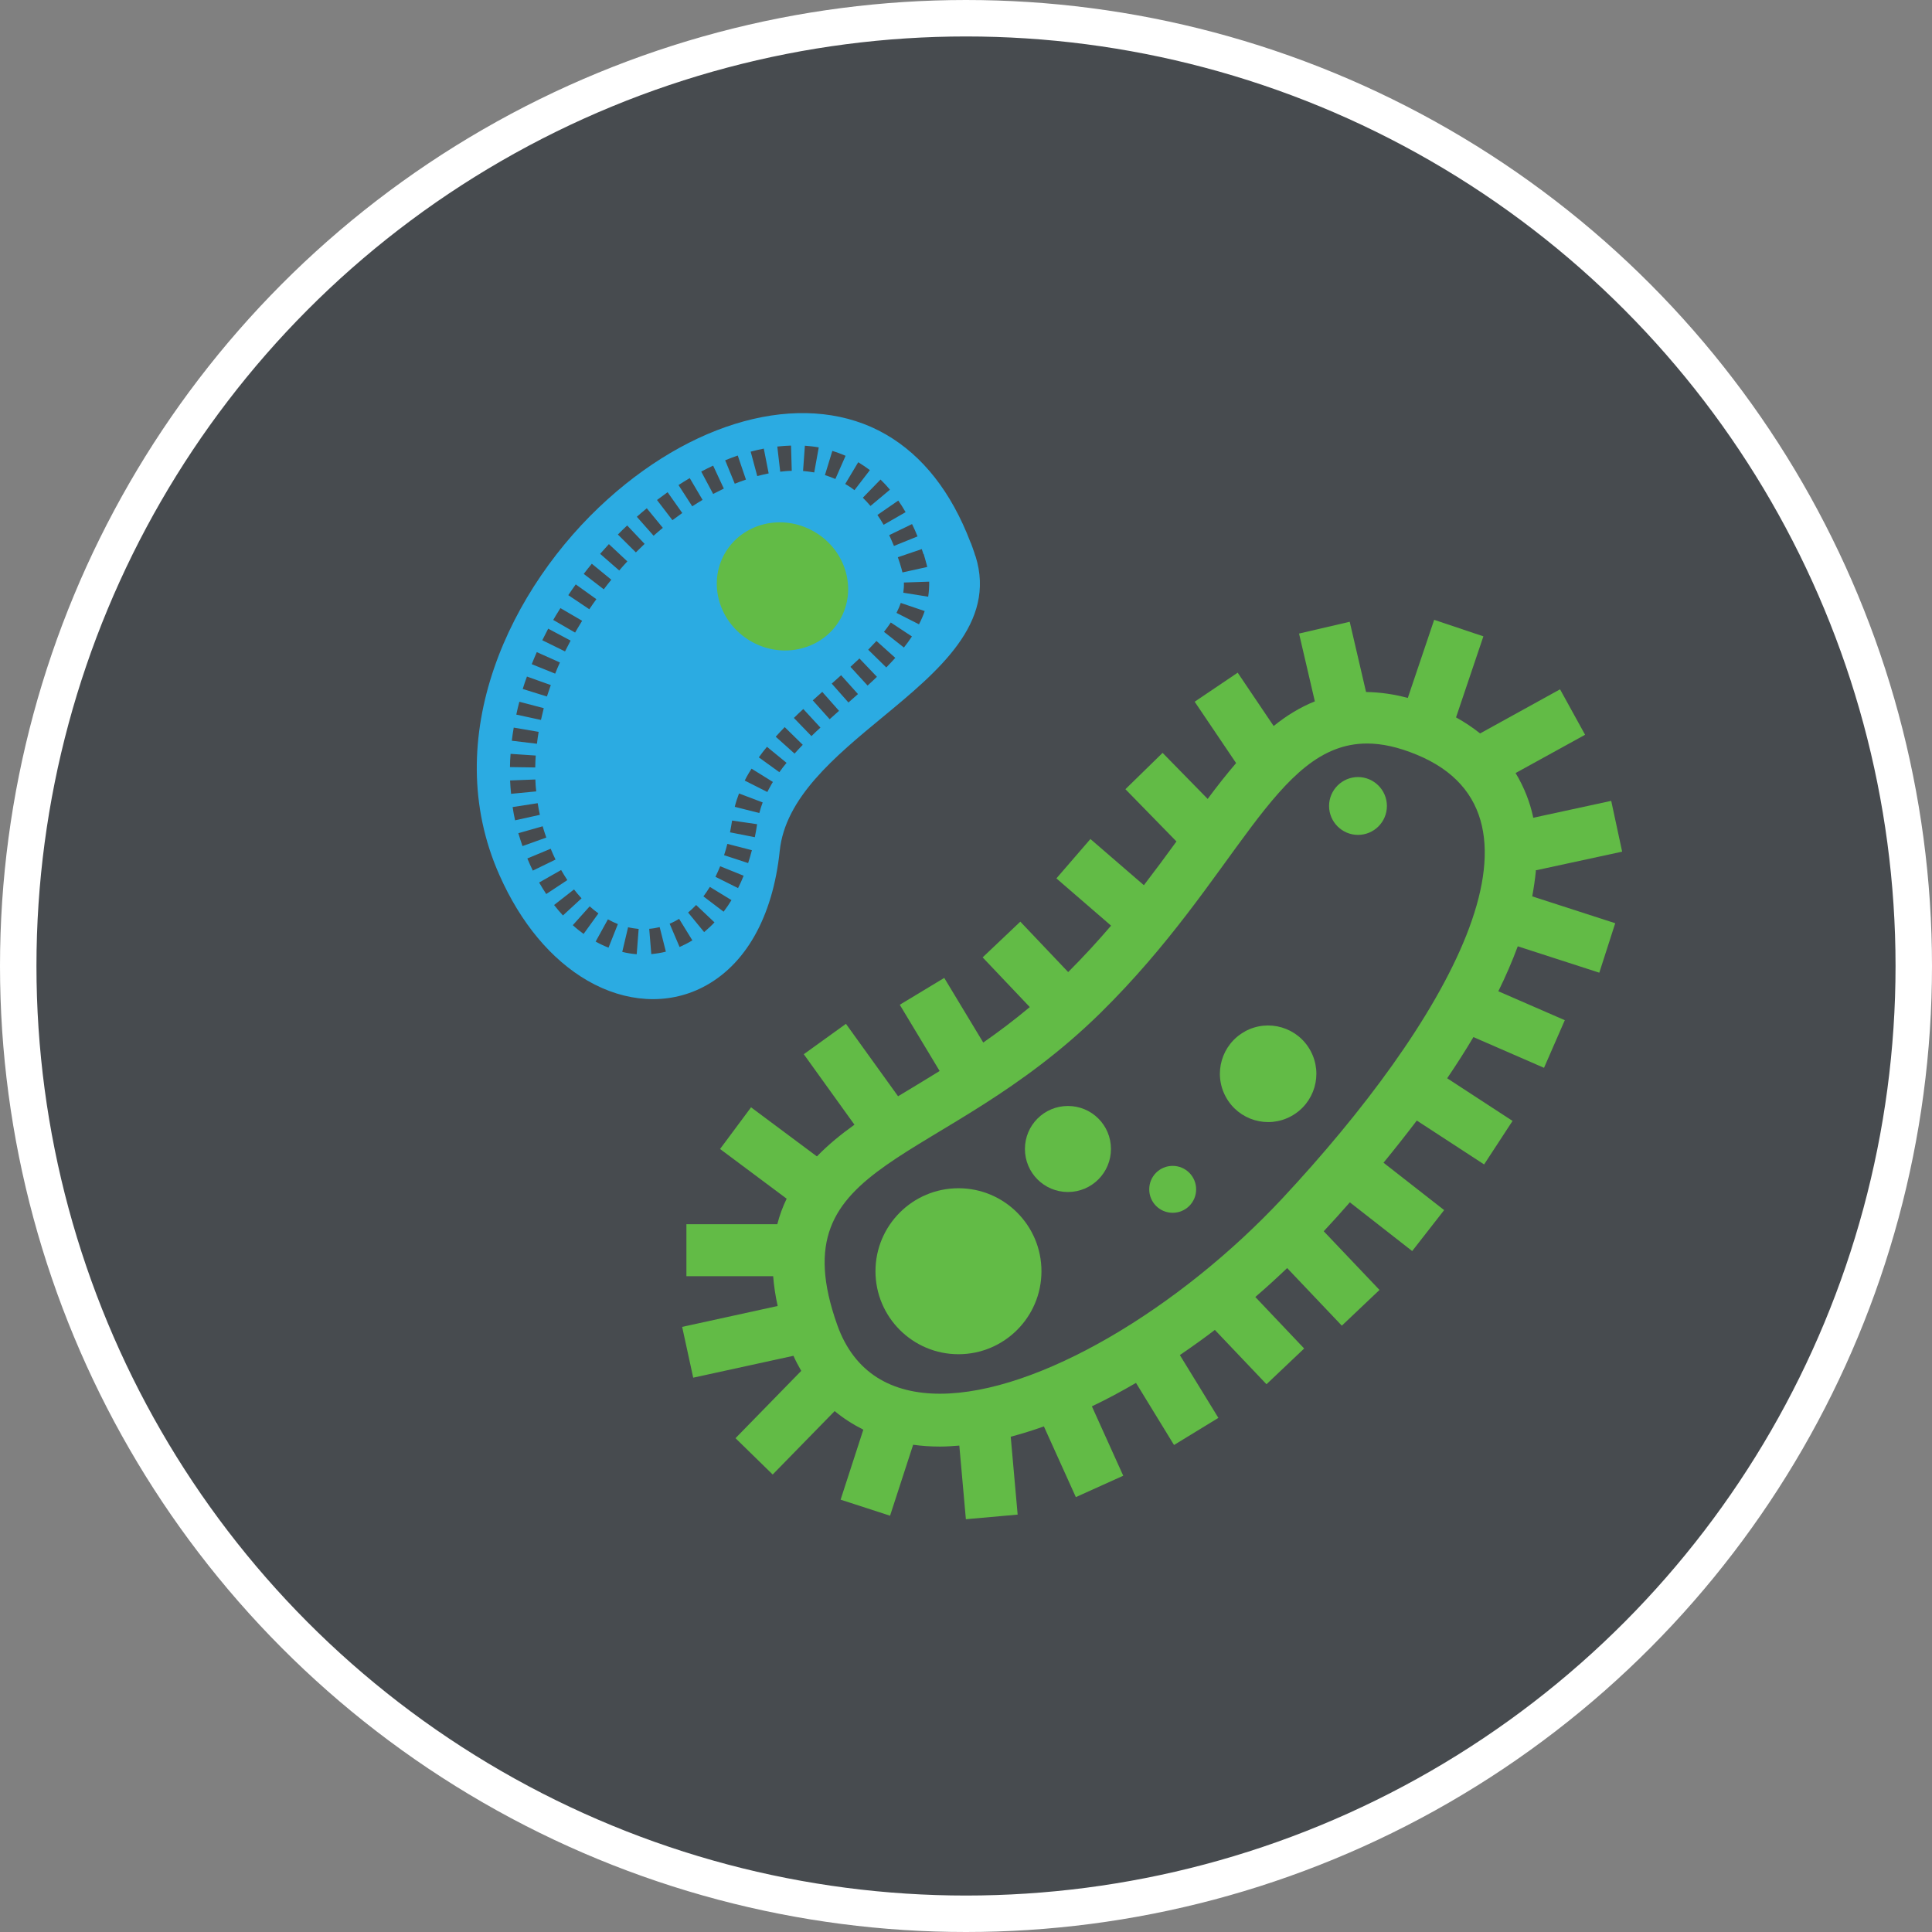
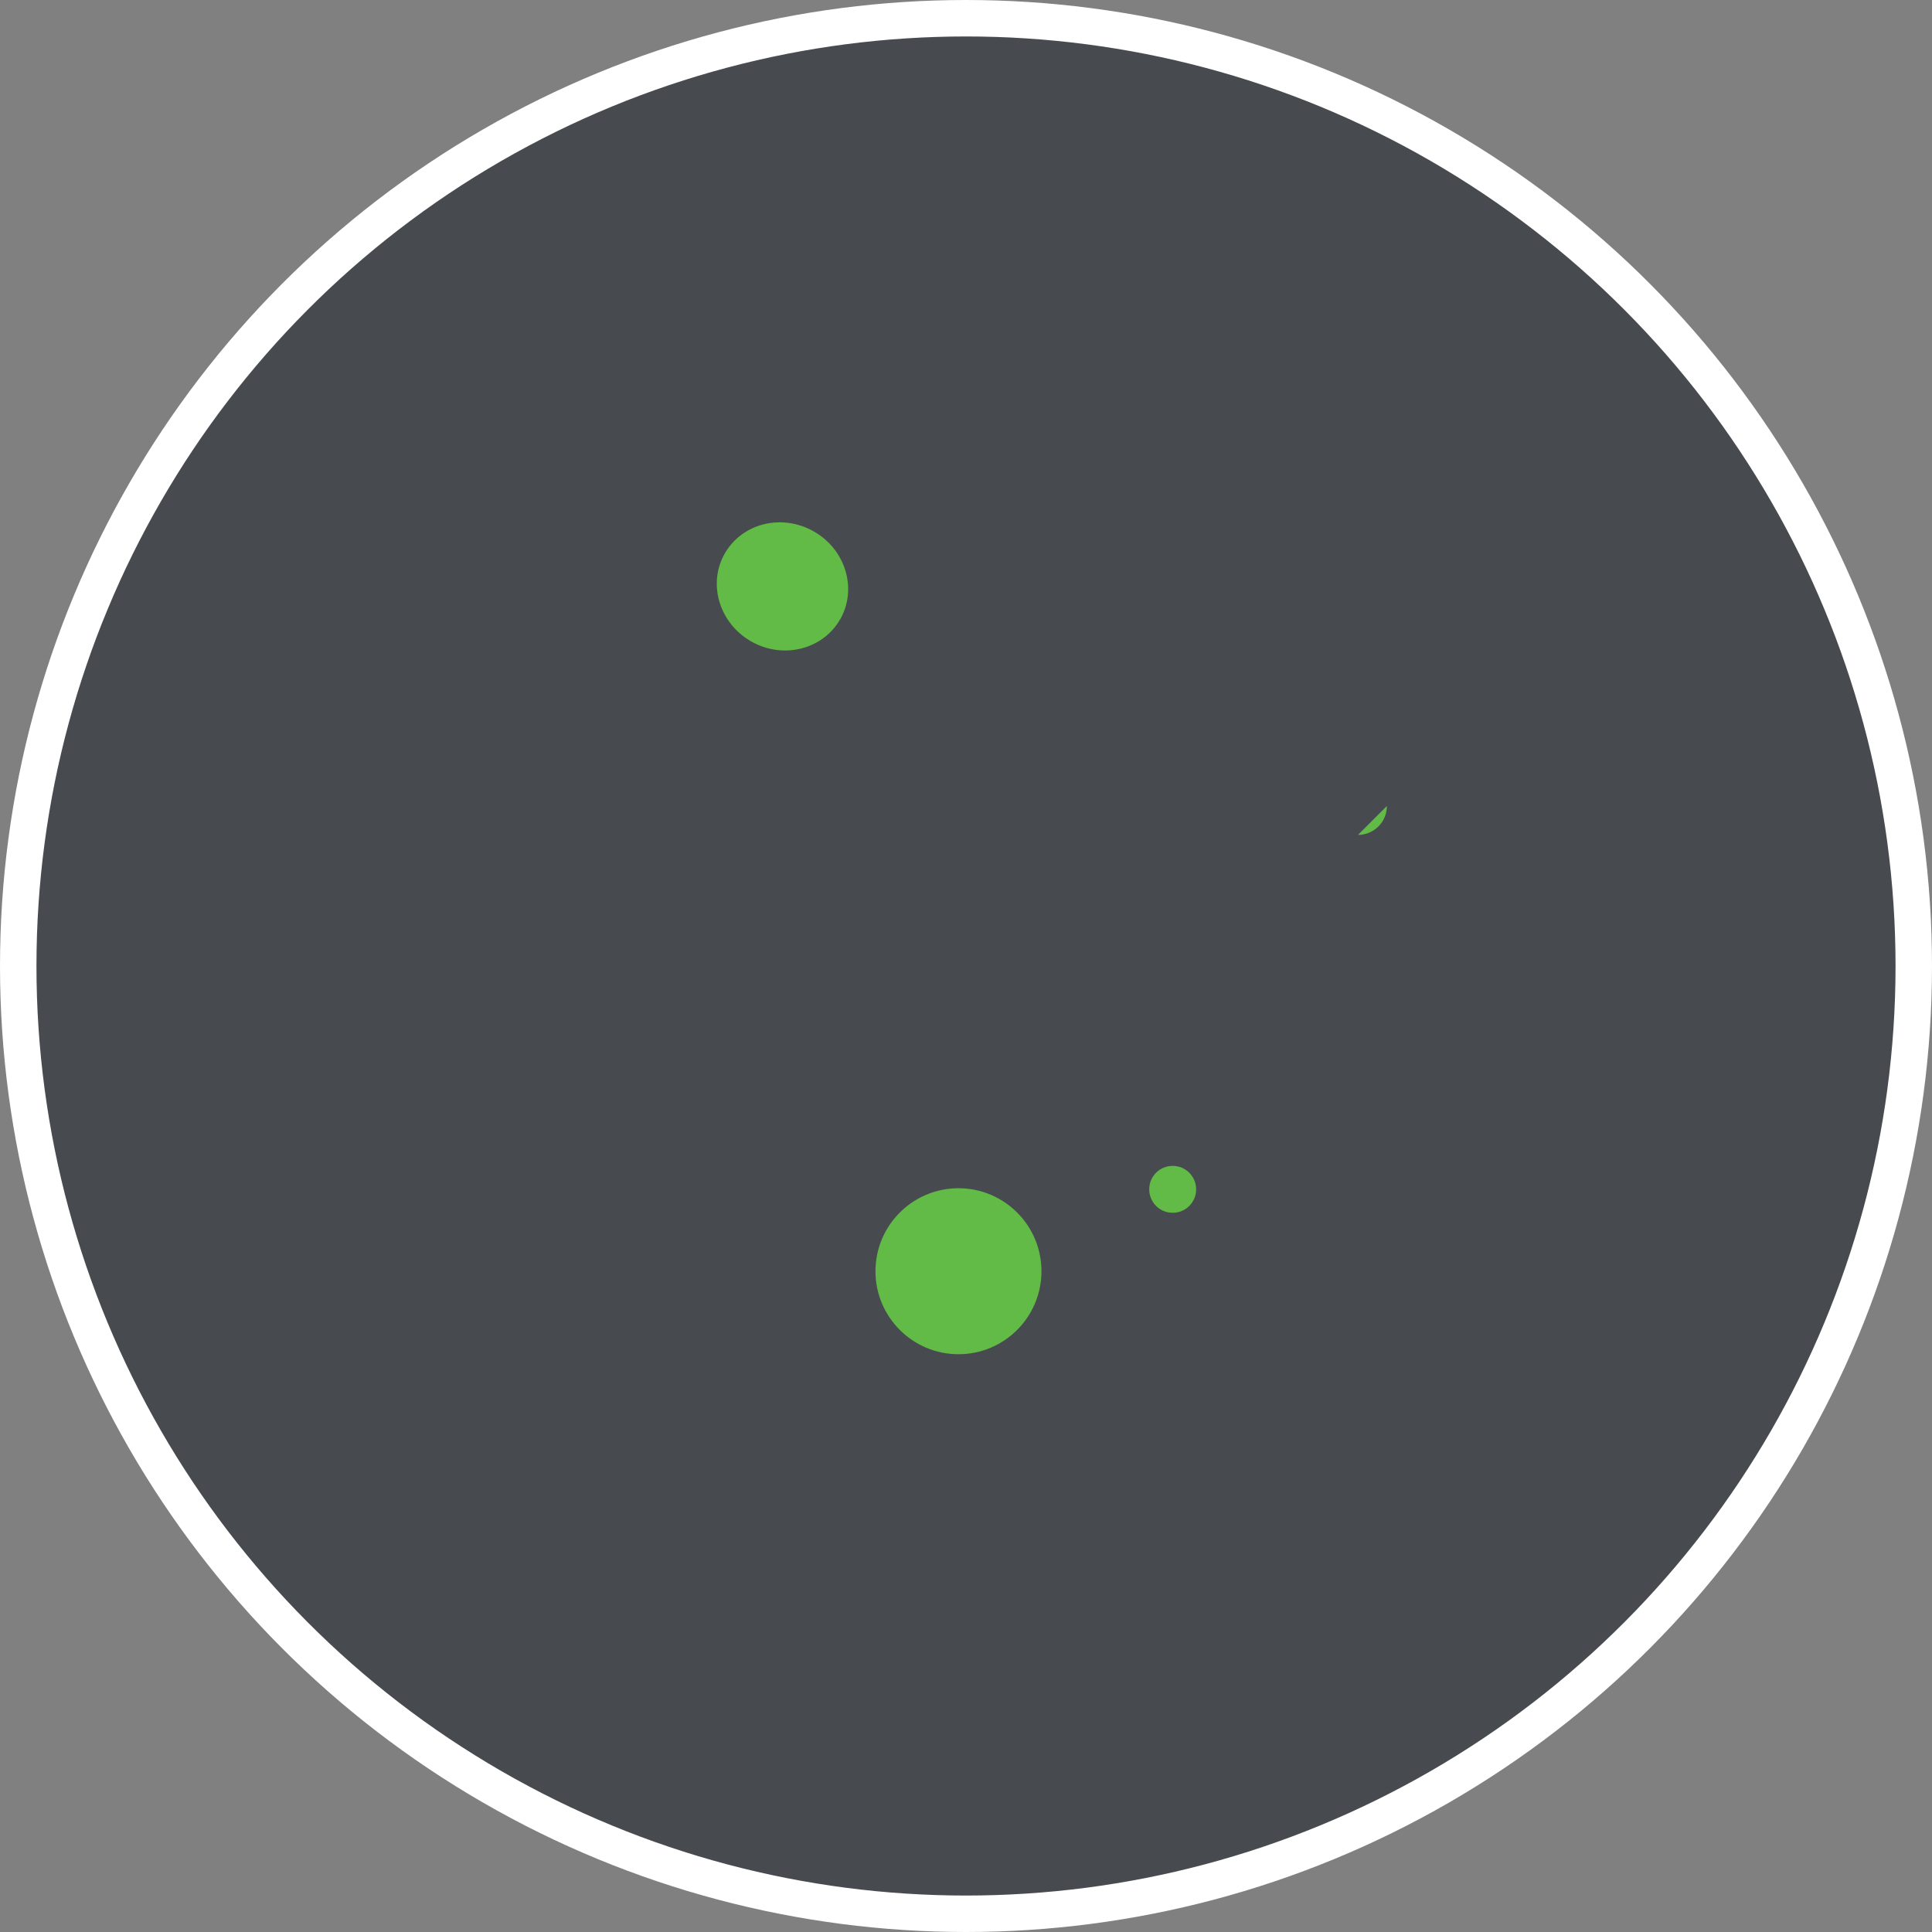
<svg xmlns="http://www.w3.org/2000/svg" id="Layer_2" viewBox="0 0 159 159">
  <rect x="0" y="0" width="159" height="159" fill="#808080" stroke="none" />
  <defs>
    <style> .cls-1 { fill: #2babe2; } .cls-2 { fill: none; stroke: #fff; stroke-width: 3px; } .cls-3 { fill: #62bb46; } .cls-4 { fill: #474b4f; } </style>
  </defs>
  <g id="Layer_1-2" data-name="Layer_1">
    <g>
      <path class="cls-4" d="M79.5,157.5c43.08,0,78-34.92,78-78S122.58,1.5,79.5,1.5,1.5,36.42,1.5,79.5s34.92,78,78,78" />
      <circle class="cls-2" cx="79.5" cy="79.5" r="78" />
-       <path class="cls-3" d="M77.36,114.7c-3.96,0-7.05-1.69-8.46-5.67-4.9-13.81,8.5-12.72,21.67-25.67,11.33-11.15,14.36-22.16,21.93-22.17,1.23,0,2.57.29,4.09.92,12.42,5.11,2.16,22.35-11.03,36.49-8.45,9.06-20.14,16.1-28.2,16.1ZM126.38,71.63l7.12-1.54-.9-4.18-6.42,1.39c-.01-.06-.02-.11-.03-.17-.24-1.07-.68-2.29-1.42-3.51l5.72-3.15-2.06-3.74-6.58,3.63c-.59-.47-1.24-.91-1.98-1.32l2.25-6.67-4.05-1.36-2.17,6.43c-1.11-.3-2.23-.47-3.44-.49v-.06s.05,0,.09,0h-.1l-1.33-5.72-4.17.97,1.3,5.58c-1.22.49-2.34,1.18-3.39,2.03l-2.96-4.39-3.54,2.39,3.41,5.05c-.79.92-1.57,1.91-2.34,2.95l-3.71-3.79-3.06,2.99,4.2,4.3c-.84,1.16-1.73,2.36-2.68,3.6l-4.4-3.8-2.8,3.24,4.5,3.89c-1.08,1.26-2.25,2.54-3.53,3.82l-3.94-4.15-3.1,2.94,3.88,4.09c-1.29,1.08-2.57,2.04-3.83,2.92l-3.21-5.32-3.66,2.21,3.28,5.45c-.75.47-1.49.91-2.21,1.35-.4.24-.8.49-1.21.73l-4.29-5.96-3.47,2.5,4.17,5.8c-1.12.8-2.17,1.66-3.09,2.61l-5.42-4.04-2.55,3.43,5.48,4.09c-.32.66-.58,1.36-.77,2.1h-7.48v4.28h7.14c.06.78.18,1.59.37,2.45l-7.86,1.72.91,4.18,8.25-1.8c.19.43.41.84.64,1.24l-5.41,5.54,3.06,2.99,5.1-5.22c.72.6,1.51,1.1,2.36,1.53l-1.87,5.76,4.07,1.32,1.9-5.84c.71.1,1.45.15,2.22.15.52,0,1.05-.04,1.58-.08l.54,6.06,4.26-.38-.57-6.41c.9-.24,1.81-.52,2.73-.85l2.63,5.82,3.9-1.76-2.58-5.71c1.22-.58,2.43-1.23,3.63-1.93l3.13,5.11,3.65-2.23-3.17-5.17c.98-.67,1.94-1.35,2.88-2.07l4.25,4.47,3.1-2.94-4.02-4.24c.91-.78,1.78-1.58,2.62-2.38l4.5,4.74,3.1-2.94-4.59-4.83c.69-.74,1.41-1.53,2.15-2.38l5.13,4.01,2.63-3.37-4.99-3.9c.91-1.11,1.83-2.27,2.74-3.47l5.54,3.61,2.34-3.58-5.38-3.51c.75-1.11,1.48-2.24,2.16-3.39l5.81,2.53,1.71-3.92-5.47-2.38c.61-1.23,1.14-2.47,1.6-3.7l6.71,2.17,1.31-4.07-6.83-2.21c.13-.71.23-1.4.3-2.09Z" />
      <path class="cls-3" d="M85.71,104.62c0,3.77-3.06,6.83-6.83,6.83s-6.83-3.06-6.83-6.83,3.06-6.83,6.83-6.83,6.83,3.06,6.83,6.83" />
-       <path class="cls-3" d="M91.43,94.56c0,1.95-1.58,3.54-3.54,3.54s-3.54-1.58-3.54-3.54,1.58-3.54,3.54-3.54,3.54,1.58,3.54,3.54" />
      <path class="cls-3" d="M98.44,97.88c0,1.07-.86,1.93-1.93,1.93s-1.93-.86-1.93-1.93.86-1.93,1.93-1.93,1.93.87,1.93,1.93" />
-       <path class="cls-3" d="M102.47,84.88c-1.93,1.05-2.64,3.46-1.59,5.39,1.05,1.93,3.46,2.64,5.38,1.59,1.93-1.05,2.64-3.46,1.59-5.39-1.05-1.93-3.46-2.64-5.39-1.59" />
-       <path class="cls-3" d="M114.14,66.33c0,1.32-1.07,2.38-2.38,2.38s-2.38-1.07-2.38-2.38,1.07-2.38,2.38-2.38,2.38,1.07,2.38,2.38" />
-       <path class="cls-1" d="M73.78,50.44c.14-.28.26-.55.35-.82l1.97.67c-.12.36-.28.73-.47,1.09l-1.85-.94ZM74.39,53.29l-1.64-1.29c.21-.26.39-.52.56-.77l1.74,1.15c-.2.3-.42.61-.66.91M72.94,54.93l-1.49-1.46c.23-.24.46-.48.68-.72l1.55,1.39c-.24.26-.48.53-.74.79M71.4,56.42l-1.41-1.54c.25-.23.5-.46.74-.69l1.44,1.51c-.25.24-.51.49-.78.73M69.83,57.82l-1.38-1.56c.26-.23.52-.46.77-.69l1.39,1.55c-.26.23-.52.46-.78.69M59.55,75.03l-1.66-1.26c.18-.24.36-.5.53-.78l1.78,1.09c-.2.33-.42.65-.64.94M57.95,76.71l-1.32-1.61c.23-.19.45-.4.66-.62l1.51,1.43c-.27.29-.56.55-.85.8M55.93,77.94l-.82-1.92c.27-.11.53-.25.78-.4l1.09,1.77c-.34.21-.7.39-1.06.55M53.6,78.52l-.17-2.08c.29-.02.58-.07.86-.14l.51,2.02c-.39.1-.79.16-1.19.2M51.21,78.34l.48-2.03c.29.07.58.11.87.14l-.16,2.08c-.39-.03-.79-.09-1.18-.19M49.02,77.49l1.01-1.83c.27.15.54.28.82.39l-.77,1.94c-.36-.14-.72-.31-1.06-.5M48.03,76.86c-.3-.22-.61-.46-.89-.72l1.39-1.55c.23.21.48.41.72.58l-1.22,1.69ZM46.33,75.34c-.25-.27-.5-.56-.73-.86l1.64-1.28c.2.25.4.5.62.73l-1.53,1.41ZM44.95,73.57c-.2-.31-.4-.62-.58-.94l1.81-1.03c.17.29.33.56.51.83l-1.74,1.15ZM43.4,70.65l1.92-.8c.13.31.26.61.4.89l-1.87.91c-.16-.32-.31-.66-.45-1M42.66,68.57l2-.57c.09.31.19.62.3.93l-1.96.7c-.12-.34-.23-.7-.34-1.05M42.19,66.42l2.06-.32c.05.32.11.64.18.96l-2.04.45c-.08-.36-.15-.72-.2-1.08M41.98,64.23l2.08-.08c.01.33.03.65.07.98l-2.07.2c-.04-.36-.06-.73-.08-1.09M42.01,62.04l2.08.14c-.02.33-.04.66-.04.98l-2.08-.03c0-.37.02-.73.05-1.09M42.27,59.88l2.06.35c-.06.33-.1.65-.14.98l-2.07-.25c.04-.36.1-.72.16-1.08M42.73,57.75l2.02.53c-.08.32-.16.65-.23.97l-2.03-.44c.07-.35.16-.7.25-1.05M43.37,55.68l1.96.7c-.11.31-.22.63-.32.94l-1.99-.62c.11-.35.22-.69.35-1.03M44.18,53.67l1.9.85c-.14.31-.27.61-.39.92l-1.93-.78c.14-.33.27-.67.42-1M45.12,51.74l1.84.98c-.16.3-.31.59-.46.89l-1.87-.92c.16-.32.32-.64.49-.96M46.11,50.04l1.8,1.05c-.18.28-.58.97-.58.97l-1.8-1.04s.39-.67.59-.97M47.39,48.1l1.69,1.21c-.2.27-.39.55-.58.83l-1.73-1.16c.2-.3.4-.59.61-.88M48.7,46.39l1.61,1.32c-.21.26-.42.52-.62.79l-1.65-1.27c.22-.29.44-.56.67-.84M50.11,44.78l1.52,1.42c-.23.25-.45.49-.67.75l-1.57-1.37c.24-.27.47-.53.72-.8M51.62,43.25l1.43,1.51c-.24.23-.48.46-.72.7l-1.48-1.47c.25-.25.51-.51.77-.75M53.23,41.83l1.32,1.61c-.26.21-.51.43-.76.65l-1.38-1.56c.27-.24.54-.47.82-.7M54.95,40.52l1.2,1.7c-.27.19-.54.39-.81.59l-1.27-1.66c.29-.22.58-.43.87-.64M56.76,39.34l1.06,1.8c-.28.17-.57.34-.85.53l-1.13-1.75c.31-.2.61-.39.92-.57M58.69,38.32l.88,1.89c-.29.14-.59.29-.88.44l-.98-1.84c.33-.17.65-.34.98-.49M60.72,37.5l.67,1.97c-.31.1-.61.22-.92.34l-.79-1.93c.34-.14.69-.27,1.03-.39M62.86,36.92l.4,2.04c-.31.06-.62.14-.94.22l-.54-2.01c.36-.1.73-.18,1.08-.25M65.1,36.67l.06,2.08c-.31,0-.63.03-.95.07l-.24-2.07c.38-.04.76-.07,1.13-.08M67.38,36.83l-.37,2.05c-.3-.05-.61-.09-.92-.12l.15-2.08c.38.03.77.07,1.14.14M69.59,37.51l-.84,1.91c-.28-.12-.57-.23-.86-.32l.61-1.99c.37.11.74.25,1.09.4M70.63,38.04c.33.2.65.42.96.65l-1.27,1.65c-.24-.19-.5-.36-.76-.51l1.07-1.79ZM72.46,39.46c.27.26.53.54.78.84l-1.6,1.34c-.2-.24-.42-.47-.63-.68l1.45-1.49ZM73.93,41.2c.21.3.41.62.6.95l-1.81,1.04c-.16-.28-.33-.55-.51-.81l1.71-1.18ZM75.5,44.15l-1.93.78c-.13-.31-.26-.61-.39-.89l1.88-.91c.16.32.31.66.45,1.01M68.28,59.19l-1.39-1.55c.26-.23.52-.47.78-.7l1.38,1.56c-.26.23-.52.46-.77.69M61.2,72.07c-.14.35-.29.69-.46,1.02l-1.86-.93c.14-.28.27-.58.39-.87l1.93.78ZM61.88,69.97c-.09.36-.2.71-.31,1.06l-1.98-.65c.1-.3.19-.61.27-.93l2.02.52ZM62.31,67.82c-.05.37-.12.73-.19,1.08l-2.04-.4c.06-.32.12-.64.17-.97l2.06.3ZM62.77,66.03c-.11.29-.2.59-.28.88l-2.02-.51c.09-.37.21-.74.35-1.1l1.95.74ZM63.61,64.35c-.06.1-.12.19-.17.29-.1.18-.2.35-.29.54l-1.86-.94c.11-.22.22-.43.35-.64.07-.12.14-.23.21-.34l1.77,1.1ZM64.74,62.77c-.21.25-.41.51-.6.78l-1.69-1.22c.21-.3.44-.59.67-.87l1.61,1.32ZM65.34,59.08c.25-.25.51-.49.77-.73l1.41,1.53c-.25.23-.5.46-.74.7l-1.45-1.5ZM66.07,61.29c-.23.24-.46.48-.68.73l-1.55-1.39c.24-.27.49-.53.74-.79l1.49,1.46ZM76.02,45.6h0s.18.63.18.63c0,0,0,0,0,.01v.03s.01,0,.01,0c.04.13.07.26.1.39l-2.04.45c-.02-.1-.05-.21-.08-.31-.09-.32-.19-.64-.3-.94l1.97-.67c.05.14.09.28.14.42M76.4,49.11l-2.06-.33c.04-.28.06-.56.05-.84l2.08-.07c.01.41-.02.82-.08,1.23M80.28,45.78h0s-.07-.2-.07-.2c0,0,0-.01,0-.02l-.19-.55s-.01-.04-.02-.05l-.06-.17h0c-.02-.05-.04-.11-.07-.16-1.58-4.13-3.92-7.12-6.97-8.88-6.27-3.62-15.24-1.53-22.87,5.32-8.06,7.24-13.95,19.61-8.94,30.92,1.76,3.98,4.28,6.99,7.27,8.72,3.14,1.81,6.58,2.01,9.45.55,3.54-1.8,5.79-5.79,6.36-11.23.45-4.38,4.53-7.76,8.48-11.02,4.6-3.8,9.35-7.74,7.64-13.22" />
+       <path class="cls-3" d="M114.14,66.33c0,1.32-1.07,2.38-2.38,2.38" />
      <path class="cls-3" d="M69.13,50.99c-1.44,2.49-4.73,3.29-7.34,1.78s-3.57-4.75-2.13-7.24c1.44-2.49,4.72-3.29,7.34-1.78,2.62,1.51,3.57,4.75,2.13,7.25" />
    </g>
  </g>
</svg>